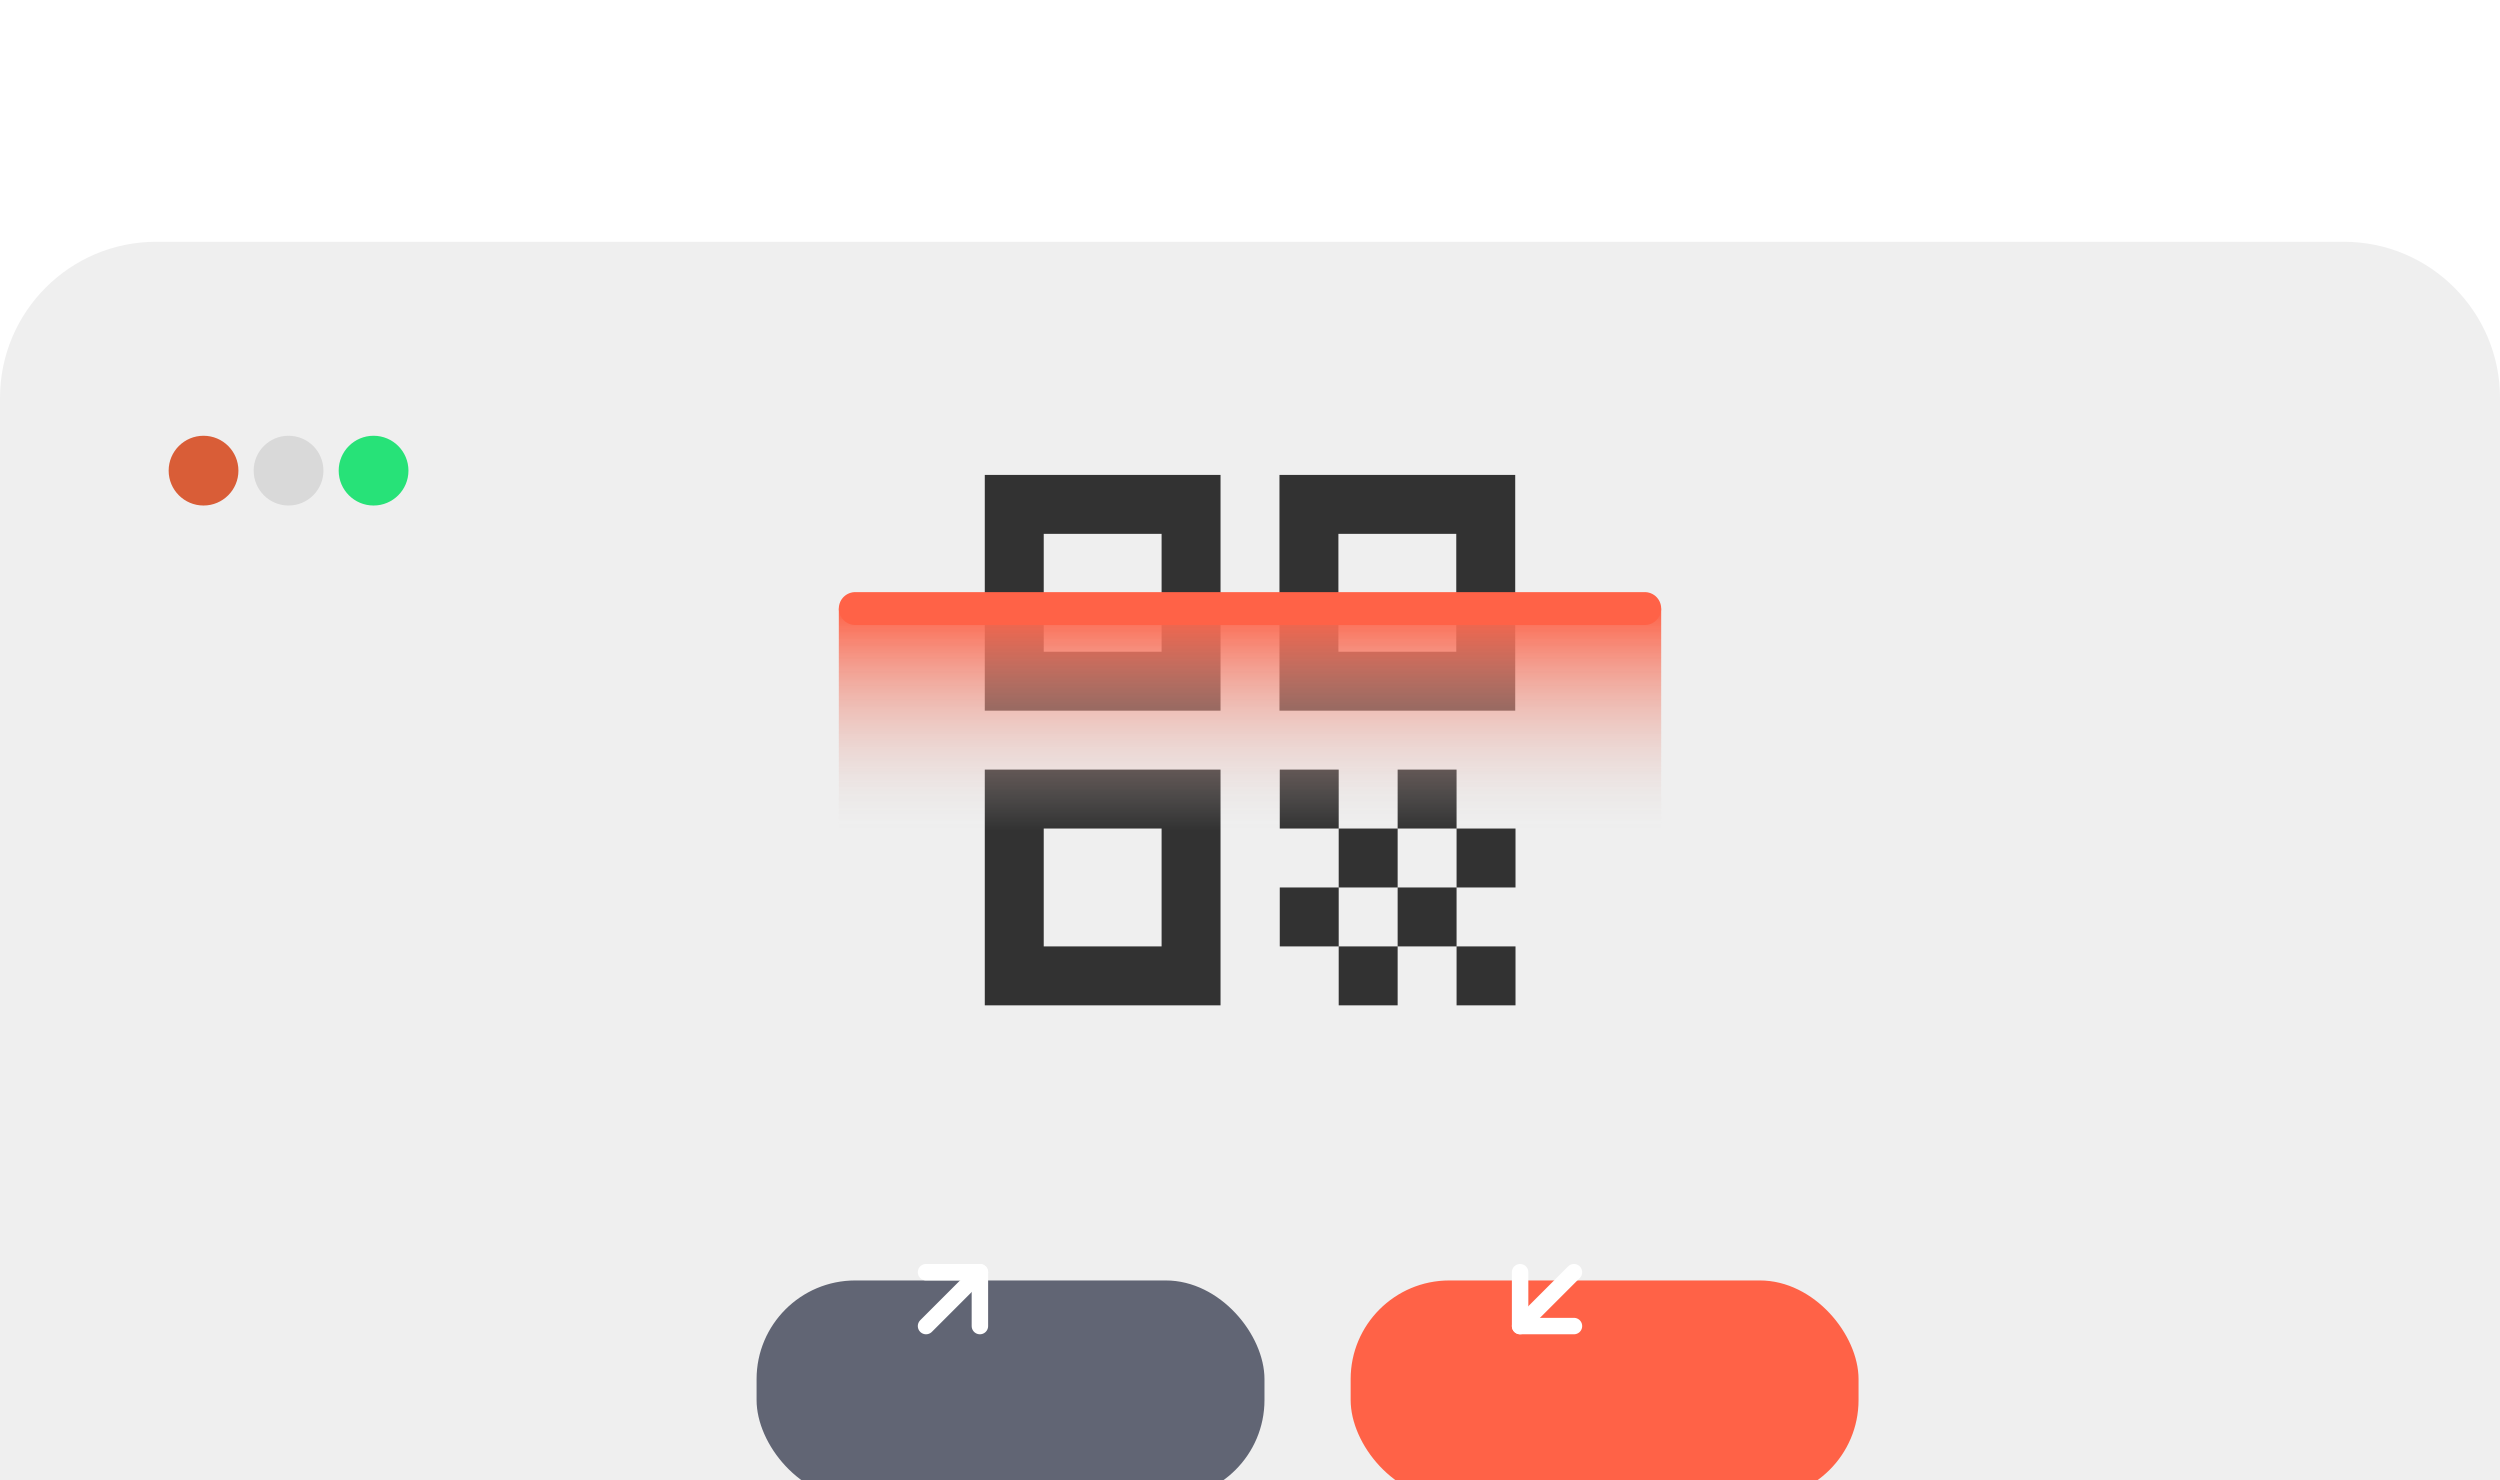
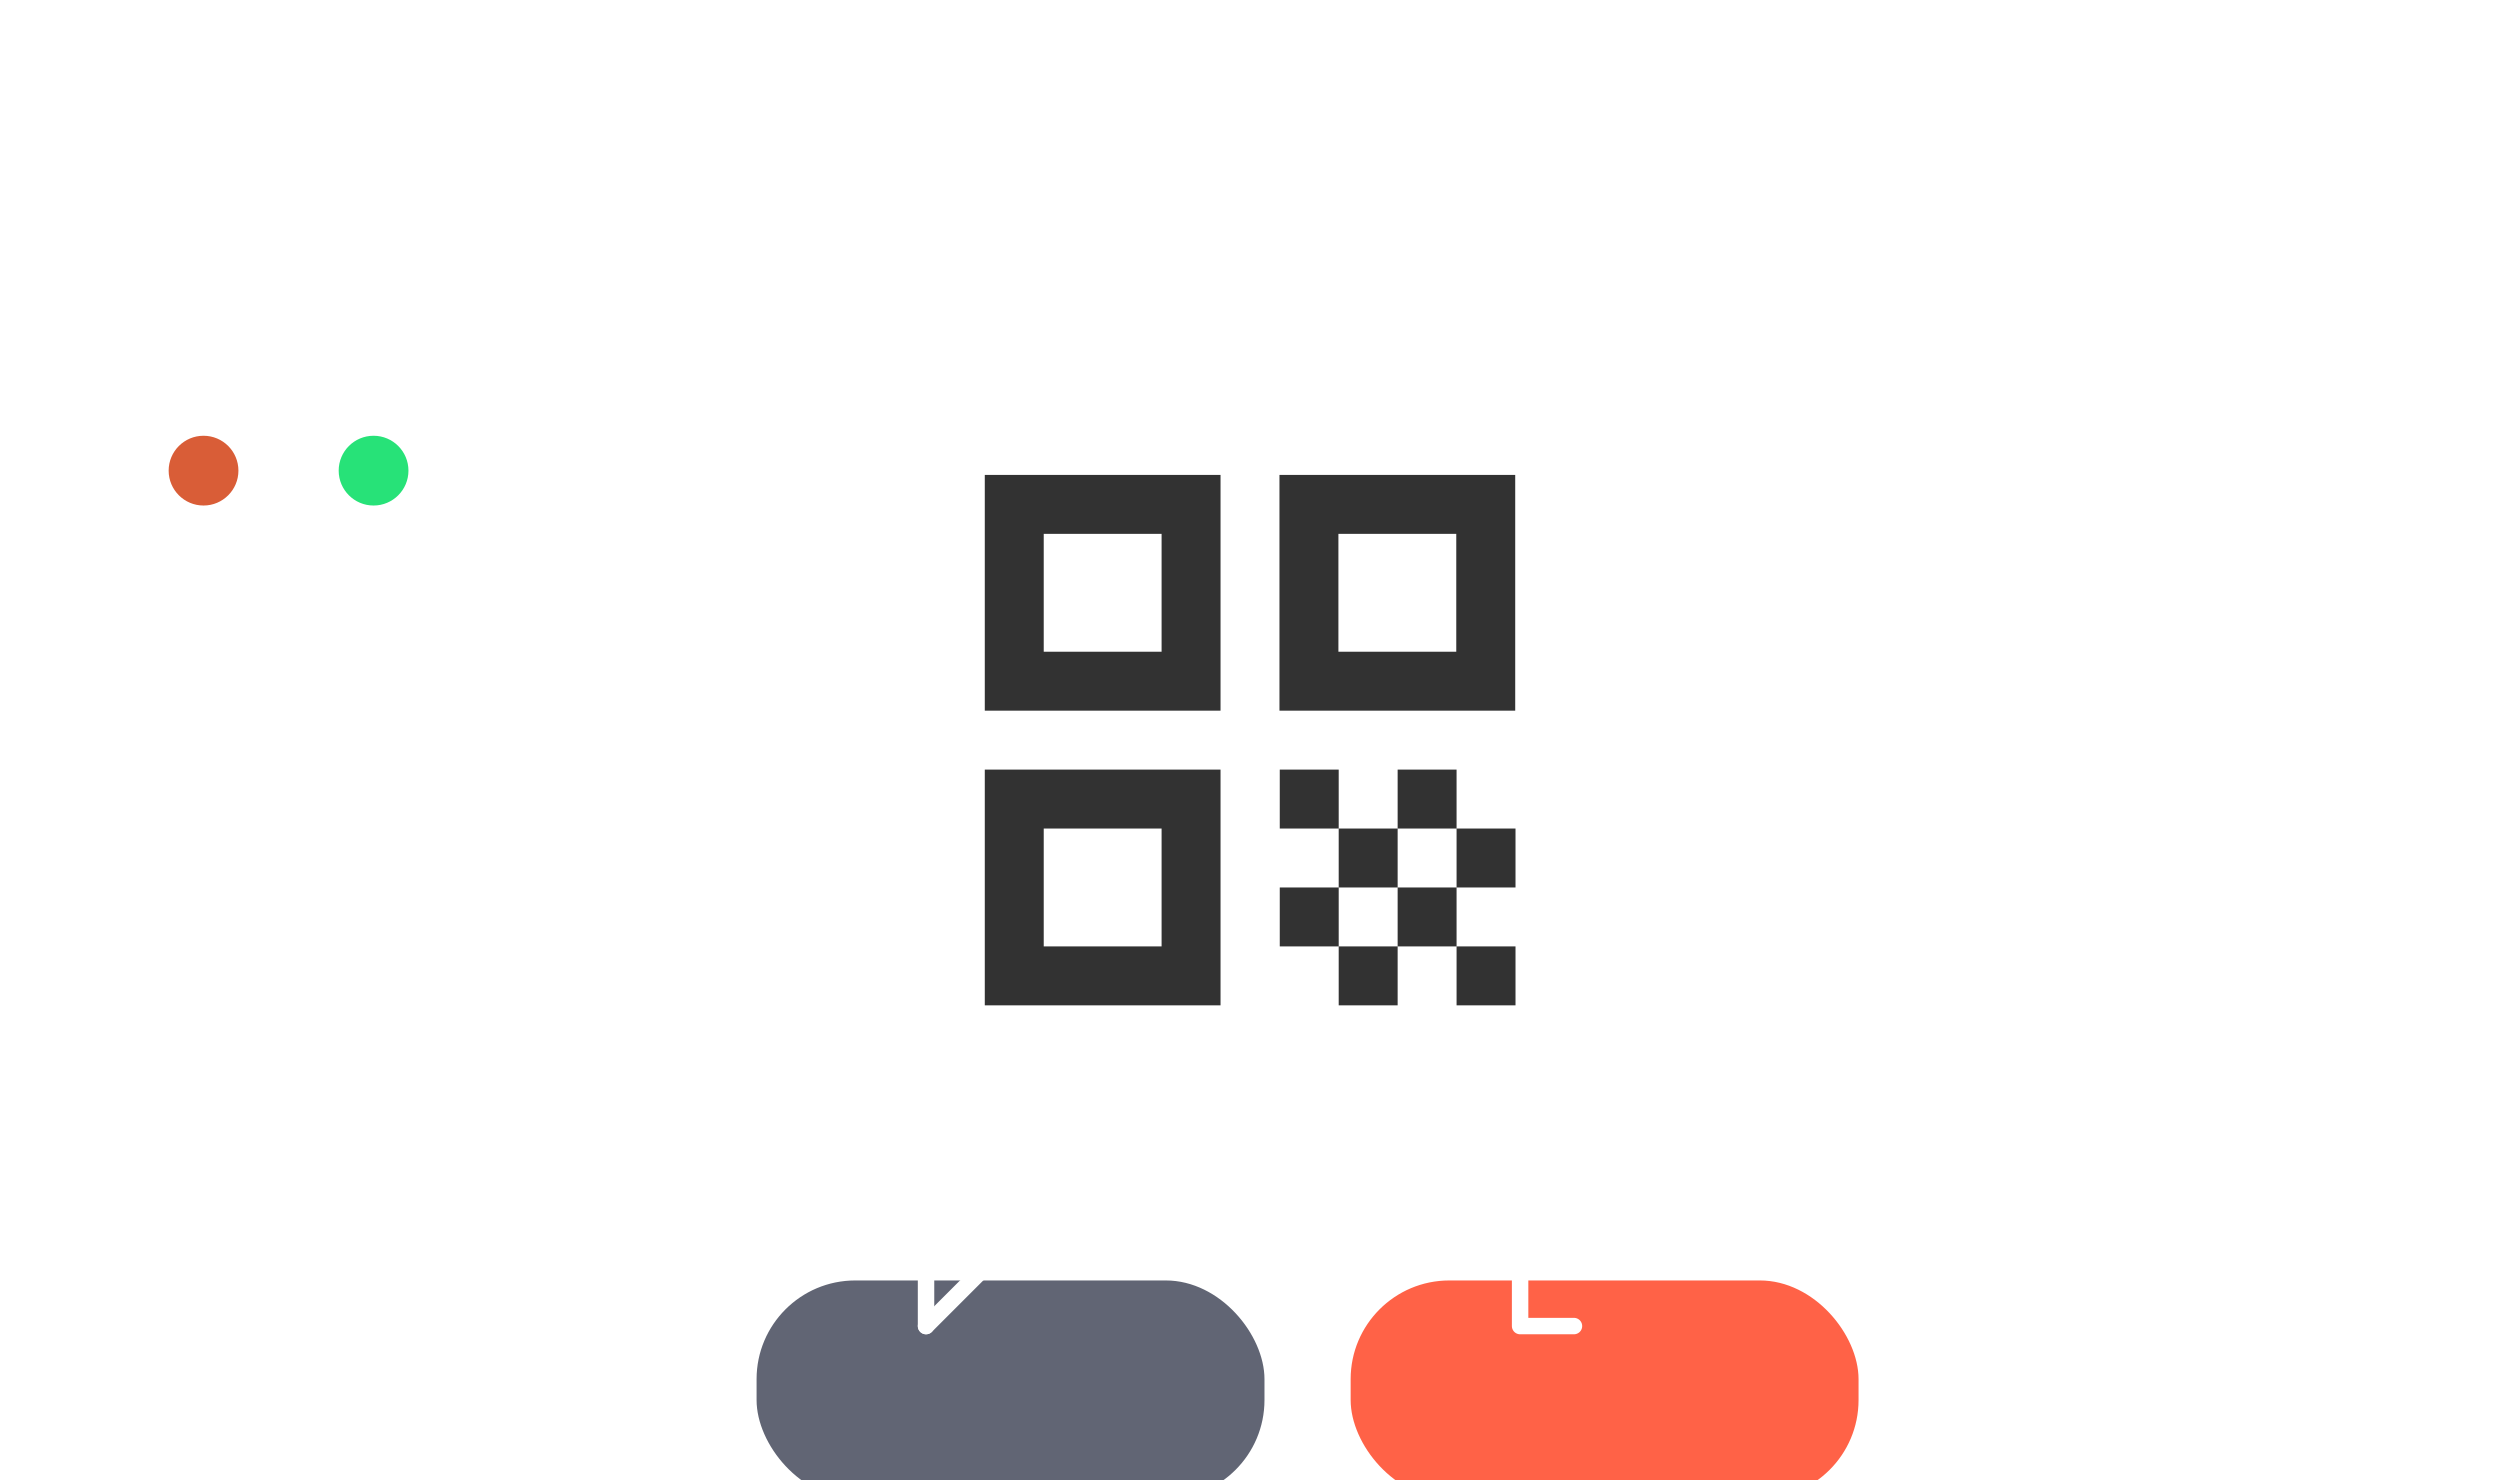
<svg xmlns="http://www.w3.org/2000/svg" width="304" height="180" viewBox="0 0 304 180" fill="none">
  <g clip-path="url(#clip0_316_2057)">
-     <path d="M0 48.399C0 37.905 8.507 29.399 19 29.399H285C295.494 29.399 304 37.905 304 48.399V198.652H0V48.399Z" fill="#EFEFEF" />
    <circle cx="24.75" cy="57.23" r="4.242" fill="#D95D37" />
-     <circle cx="35.088" cy="57.23" r="4.242" fill="#D9D9D9" />
    <circle cx="45.426" cy="57.23" r="4.242" fill="#27E278" />
    <g filter="url(#filter0_d_316_2057)">
      <rect x="85" y="144.703" width="61.761" height="26.542" rx="12" fill="#616574" />
    </g>
    <path d="M112.606 161.249L119.155 154.7" stroke="white" stroke-width="2" stroke-linecap="round" stroke-linejoin="round" />
-     <path d="M112.606 154.7H119.155V161.249" stroke="white" stroke-width="2" stroke-linecap="round" stroke-linejoin="round" />
+     <path d="M112.606 154.7V161.249" stroke="white" stroke-width="2" stroke-linecap="round" stroke-linejoin="round" />
    <g filter="url(#filter1_d_316_2057)">
      <rect x="157.239" y="144.703" width="61.761" height="26.542" rx="12" fill="#FF6247" />
    </g>
-     <path d="M191.393 154.7L184.845 161.249" stroke="white" stroke-width="2" stroke-linecap="round" stroke-linejoin="round" />
    <path d="M191.393 161.249H184.845V154.7" stroke="white" stroke-width="2" stroke-linecap="round" stroke-linejoin="round" />
    <path d="M119.75 86.417H148.417V57.75H119.75V86.417ZM126.917 64.917H141.25V79.25H126.917V64.917ZM119.75 122.25H148.417V93.583H119.75V122.25ZM126.917 100.75H141.25V115.083H126.917V100.75ZM155.583 57.75V86.417H184.25V57.75H155.583ZM177.083 79.25H162.75V64.917H177.083V79.25ZM155.619 93.583H162.786V100.75H155.619V93.583ZM162.786 100.75H169.953V107.917H162.786V100.75ZM155.619 107.917H162.786V115.083H155.619V107.917ZM169.953 107.917H177.119V115.083H169.953V107.917ZM177.119 115.083H184.286V122.25H177.119V115.083ZM162.786 115.083H169.953V122.25H162.786V115.083ZM169.953 93.583H177.119V100.75H169.953V93.583ZM177.119 100.75H184.286V107.917H177.119V100.75Z" fill="#323232" />
-     <rect x="102" y="74" width="100" height="27" fill="url(#paint0_linear_316_2057)" />
-     <path d="M104 74H200" stroke="#FF6247" stroke-width="4" stroke-linecap="round" />
  </g>
  <defs>
    <filter id="filter0_d_316_2057" x="55" y="118.703" width="135.761" height="100.542" filterUnits="userSpaceOnUse" color-interpolation-filters="sRGB">
      <feFlood flood-opacity="0" result="BackgroundImageFix" />
      <feColorMatrix in="SourceAlpha" type="matrix" values="0 0 0 0 0 0 0 0 0 0 0 0 0 0 0 0 0 0 127 0" result="hardAlpha" />
      <feOffset dx="7" dy="11" />
      <feGaussianBlur stdDeviation="18.5" />
      <feComposite in2="hardAlpha" operator="out" />
      <feColorMatrix type="matrix" values="0 0 0 0 0 0 0 0 0 0 0 0 0 0 0 0 0 0 0.07 0" />
      <feBlend mode="normal" in2="BackgroundImageFix" result="effect1_dropShadow_316_2057" />
      <feBlend mode="normal" in="SourceGraphic" in2="effect1_dropShadow_316_2057" result="shape" />
    </filter>
    <filter id="filter1_d_316_2057" x="127.239" y="118.703" width="135.761" height="100.542" filterUnits="userSpaceOnUse" color-interpolation-filters="sRGB">
      <feFlood flood-opacity="0" result="BackgroundImageFix" />
      <feColorMatrix in="SourceAlpha" type="matrix" values="0 0 0 0 0 0 0 0 0 0 0 0 0 0 0 0 0 0 127 0" result="hardAlpha" />
      <feOffset dx="7" dy="11" />
      <feGaussianBlur stdDeviation="18.5" />
      <feComposite in2="hardAlpha" operator="out" />
      <feColorMatrix type="matrix" values="0 0 0 0 0 0 0 0 0 0 0 0 0 0 0 0 0 0 0.07 0" />
      <feBlend mode="normal" in2="BackgroundImageFix" result="effect1_dropShadow_316_2057" />
      <feBlend mode="normal" in="SourceGraphic" in2="effect1_dropShadow_316_2057" result="shape" />
    </filter>
    <linearGradient id="paint0_linear_316_2057" x1="152" y1="74" x2="152" y2="101" gradientUnits="userSpaceOnUse">
      <stop stop-color="#FF6247" />
      <stop offset="1" stop-color="#D9D9D9" stop-opacity="0" />
    </linearGradient>
    <clipPath id="clip0_316_2057">
      <rect width="304" height="180" fill="white" />
    </clipPath>
  </defs>
</svg>